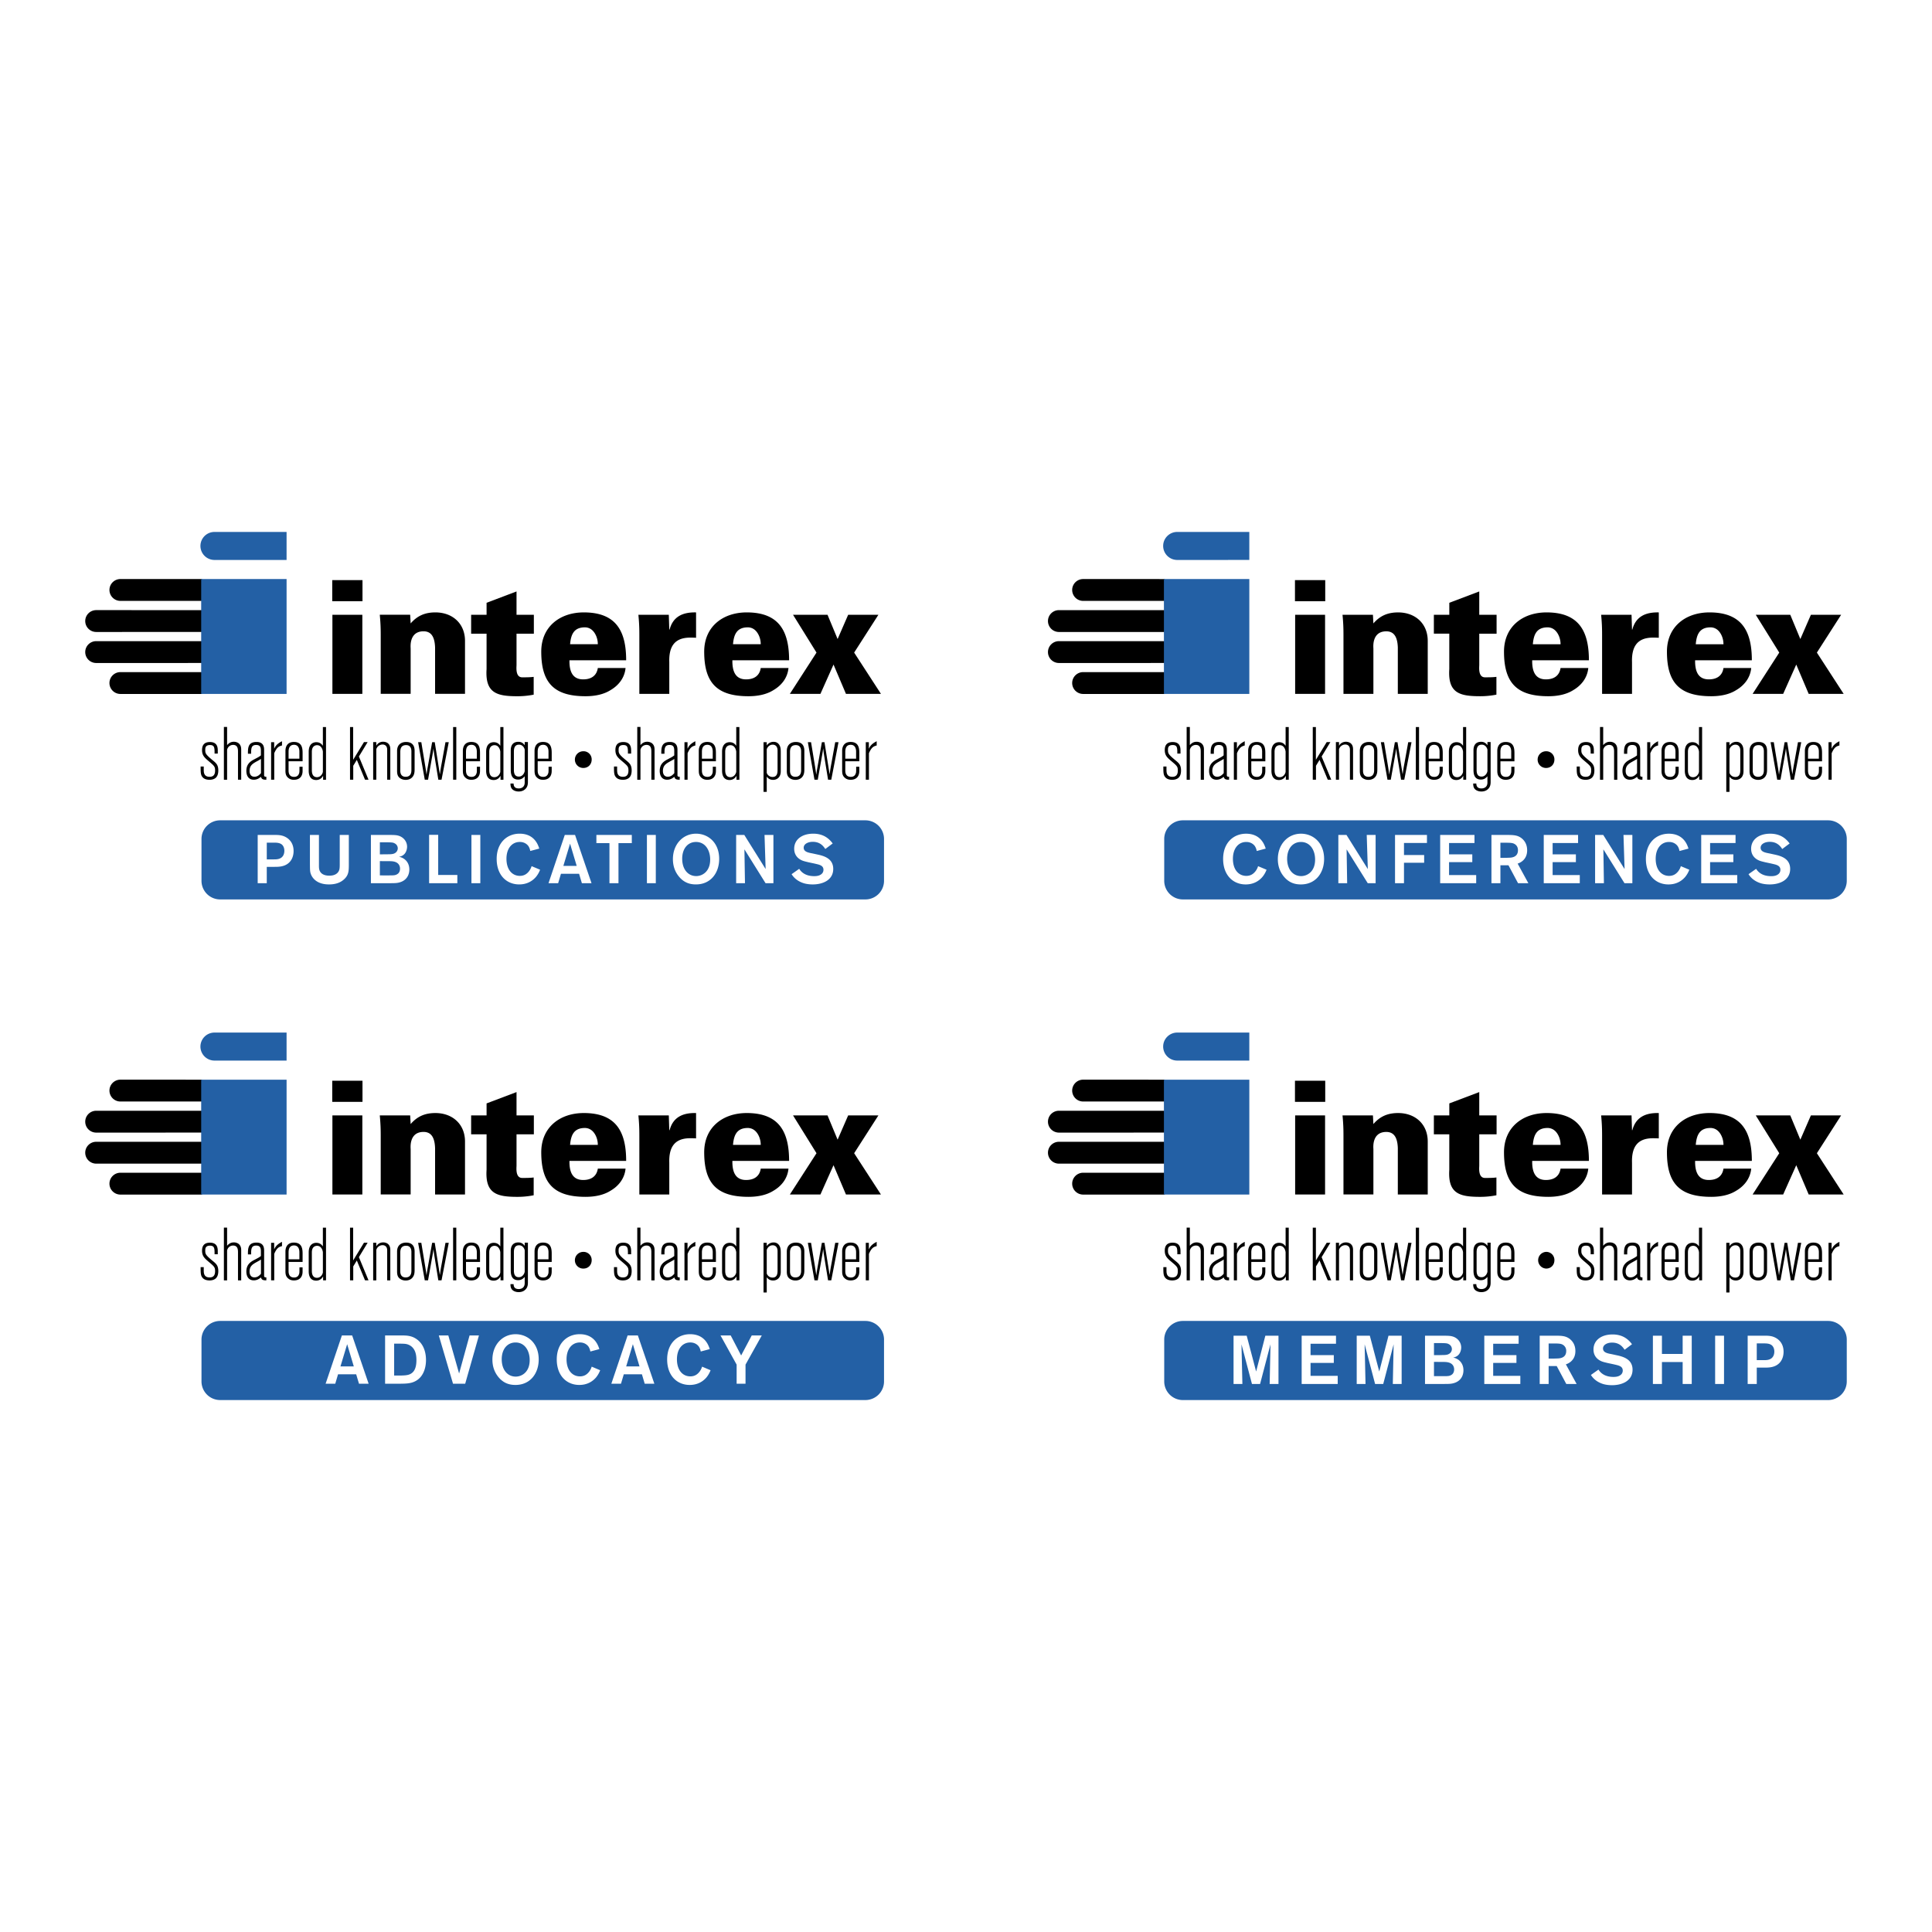
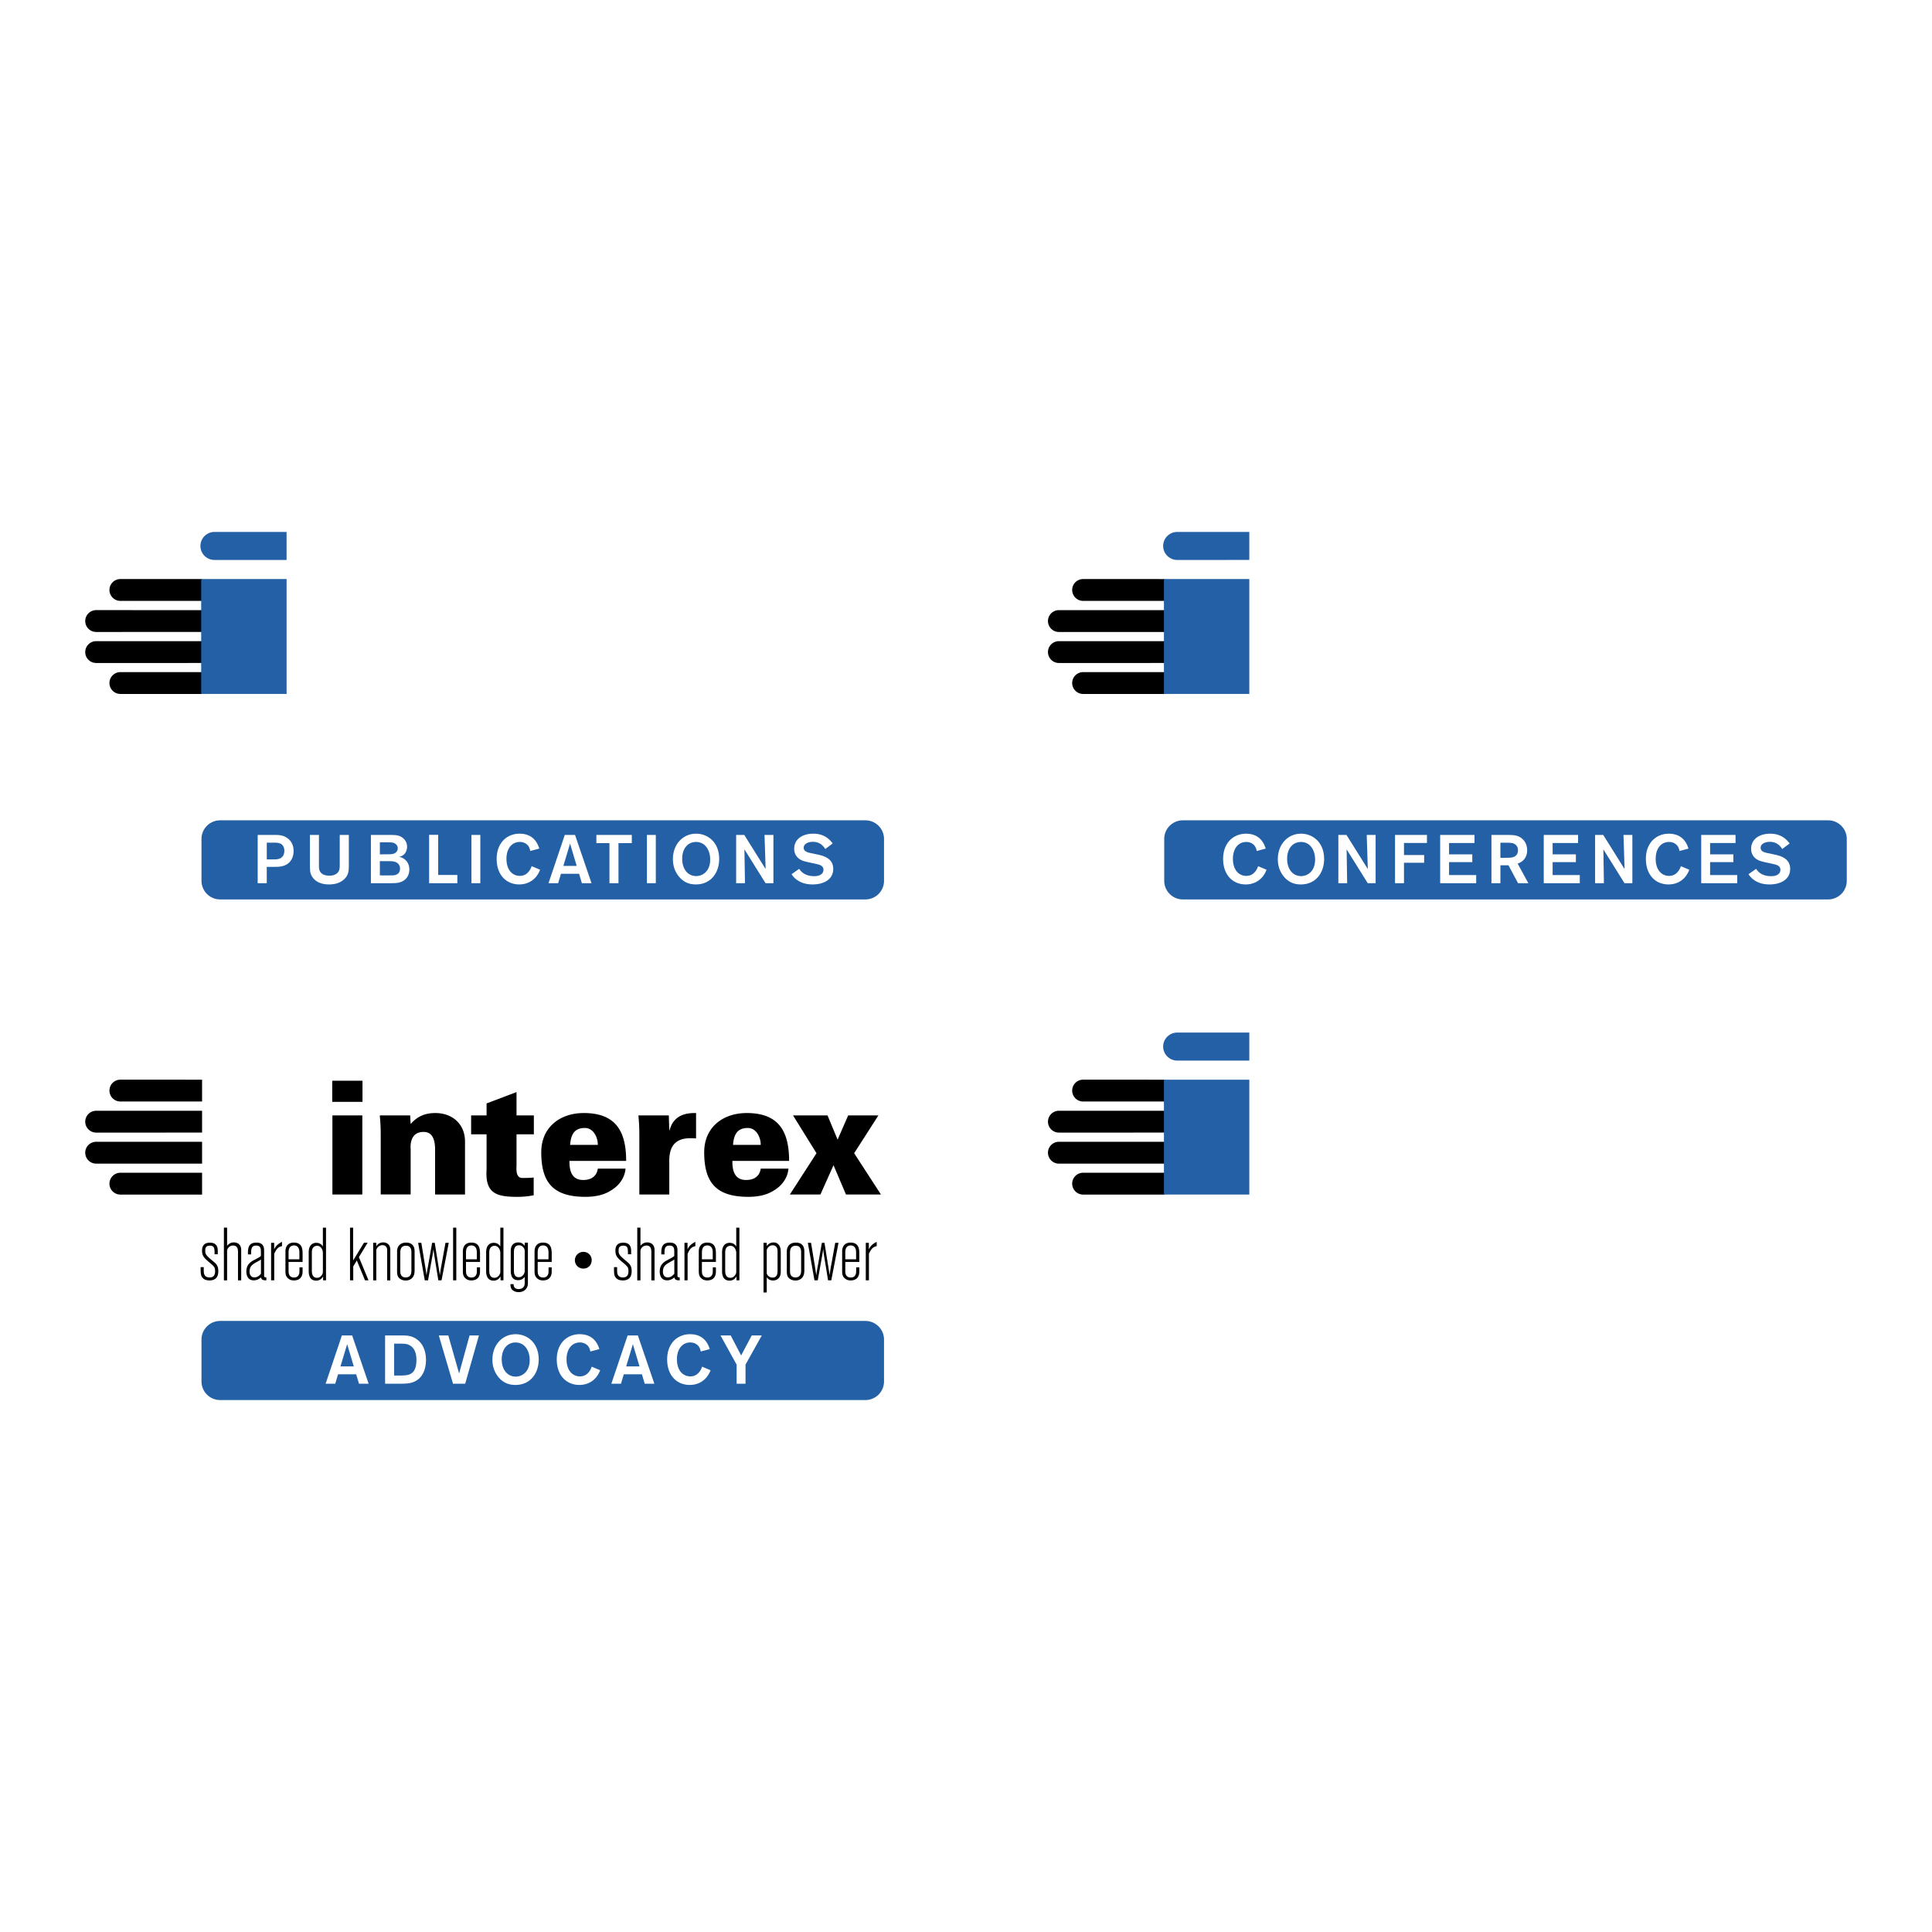
<svg xmlns="http://www.w3.org/2000/svg" width="2500" height="2500" viewBox="0 0 192.756 192.756">
  <g fill-rule="evenodd" clip-rule="evenodd">
-     <path fill="#fff" d="M0 0h192.756v192.756H0V0z" />
+     <path fill="#fff" d="M0 0v192.756H0V0z" />
    <path d="M12.014 119.184c-.602 0-1.094-.488-1.094-1.09s.492-1.09 1.094-1.09h8.147l.001 2.18h-8.148zM9.598 116.096a1.093 1.093 0 0 1-1.094-1.092c0-.602.492-1.088 1.094-1.088h10.563l.001 2.178-10.564.002zM9.598 113c-.603 0-1.094-.488-1.094-1.09s.492-1.09 1.094-1.09l10.563.002.001 2.176L9.598 113zM12.014 109.898c-.602 0-1.094-.488-1.094-1.09s.492-1.09 1.094-1.09l8.147.002.001 2.178h-8.148z" />
-     <path fill="#2360a5" d="M28.593 119.18v-11.459h-8.52v11.459h8.52zM21.4 105.814a1.401 1.401 0 0 1-1.403-1.398 1.4 1.4 0 0 1 1.403-1.396h7.192v2.795H21.4v-.001z" />
    <path d="M33.164 119.174v-7.891h2.987v7.891h-2.987zm-.016-9.242v-2.105h3.018v2.105h-3.018zM40.971 112.148c.676-.787 1.462-1.1 2.468-1.1 1.697 0 2.955 1.1 2.955 2.844v5.281h-2.986v-4.637c-.032-.77-.221-1.604-1.148-1.604-1.477 0-1.289 1.619-1.289 1.713v4.527h-2.986v-5.863c0-.707-.016-1.178-.094-2.027h3.033l.047.866zM48.546 111.283v-1.195l2.988-1.131v2.326h1.729v1.887h-1.729v3.129c0 .203-.126 1.225.565 1.225.393 0 .801 0 1.147-.047v1.775a8.288 8.288 0 0 1-1.604.158c-2.027 0-3.253-.283-3.097-2.703v-3.537h-1.54v-1.887h1.541zM56.815 115.826c-.016 1.021.251 1.902 1.368 1.902.833 0 1.351-.393 1.462-1.133h2.766c-.095 1.023-.739 1.762-1.493 2.201-.692.439-1.572.613-2.5.613-3.16 0-4.417-1.352-4.417-4.447 0-2.5 1.87-3.914 4.244-3.914 3.207 0 4.227 1.838 4.227 4.777h-5.657v.001zm2.83-1.603c0-.424-.126-.848-.362-1.178-.236-.332-.582-.535-1.037-.504-1.038.047-1.289.785-1.368 1.682h2.767zM66.775 112.762h.03c.346-1.305 1.32-1.746 2.642-1.713v2.529c-.221-.016-.425-.016-.63-.016-1.555.016-2.09.943-2.042 2.453v3.158h-2.987v-5.863c0-.707-.016-1.178-.095-2.027h3.034l.048 1.479zM73.07 115.826c-.015 1.021.252 1.902 1.367 1.902.833 0 1.352-.393 1.462-1.133h2.767c-.094 1.023-.738 1.762-1.493 2.201-.691.439-1.571.613-2.499.613-3.159 0-4.416-1.352-4.416-4.447 0-2.5 1.87-3.914 4.243-3.914 3.206 0 4.228 1.838 4.228 4.777H73.07v.001zm2.829-1.603c0-.424-.126-.848-.362-1.178-.235-.332-.582-.535-1.037-.504-1.037.047-1.289.785-1.368 1.682h2.767zM81.855 119.174h-3.049l2.656-4.117-2.342-3.774h3.442l1.006 2.422 1.054-2.422h3.017l-2.42 3.774 2.672 4.117h-3.49l-1.241-2.922-1.305 2.922zM20.329 126.75c0 .23 0 .699.581.699.291 0 .55-.117.55-.625 0-.395-.089-.469-.625-.922-.424-.357-.677-.58-.677-1.117 0-.32.082-.803.788-.803.782 0 .782.604.782.893v.26h-.32c0-.572 0-.855-.462-.855-.468 0-.468.32-.468.484 0 .334.015.439.737 1.033.357.291.565.469.565 1.021 0 .281-.06.564-.268.742-.119.098-.306.188-.603.188-.468 0-.64-.193-.692-.254-.201-.215-.201-.498-.201-1.07h.312v.326h.001zM22.658 122.479v1.809c.112-.119.298-.334.678-.334.179 0 .35.059.469.148.26.207.26.506.26.67v2.969h-.32v-2.775c0-.246 0-.699-.491-.699a.616.616 0 0 0-.424.17.64.64 0 0 0-.172.328v2.977h-.32v-5.262h.32v-.001zM26.038 127.086c-.149.162-.329.357-.656.357-.35 0-.483-.275-.483-.574 0-.551.312-.729.691-.945.298-.164.327-.178.447-.26v1.422h.001zm-.983-1.936c0-.498 0-.879.498-.879.439 0 .477.275.477.611v.432c-.193.148-.246.17-.625.371-.387.201-.826.463-.826 1.176 0 .463.208.879.737.879.35 0 .558-.164.723-.291.066.246.208.291.535.291v-.297c-.111 0-.223-.008-.223-.135v-2.516c0-.23 0-.818-.759-.818-.856 0-.856.604-.856 1.176h.319zM27.354 124.652c.104-.223.246-.484.781-.752v.424c-.298.082-.514.164-.774.773v2.643h-.312v-3.744h.306v.656h-.001zM29.87 125.641h-1.079v-.662c0-.178 0-.721.542-.721.537 0 .537.572.537.691v.692zm-1.392 1.191c0 .312.052.529.26.707.193.178.41.209.587.209.551 0 .864-.32.864-.887v-.416h-.312c0 .535 0 .574-.052.699-.111.312-.402.312-.484.312-.305 0-.55-.148-.55-.633v-.922h1.399v-.752c0-.461 0-1.176-.871-1.176-.535 0-.84.326-.84.9v1.959h-.001zM32.213 126.943c0 .098-.156.543-.587.543-.513 0-.513-.543-.513-.721v-1.816c0-.625.416-.654.521-.654.483 0 .58.564.58.662v1.986h-.001zm0-4.457v1.867c-.111-.148-.268-.357-.662-.357-.223 0-.751.098-.751.953v1.875c0 .18 0 .945.744.945.417 0 .61-.275.692-.424v.395h.291v-5.254h-.314zM35.234 122.486v3.268l1.079-1.766h.365l-.87 1.438.96 2.314h-.35l-.818-1.98-.357.59v1.39h-.321v-5.254h.312zM37.542 124.354a.734.734 0 0 1 .26-.281.8.8 0 0 1 .431-.119.82.82 0 0 1 .388.096c.32.186.32.537.32.686v3.006h-.312v-2.998c0-.396-.253-.514-.461-.514a.672.672 0 0 0-.491.223.735.735 0 0 0-.134.246v3.043h-.312v-3.752h.312v.364h-.001zM41.045 126.803c0 .49-.268.646-.573.646-.535 0-.535-.49-.535-.617v-1.809c0-.246 0-.736.581-.736.528 0 .528.506.528.648v1.868h-.001zm-1.429.037c0 .32.045.609.365.789.215.127.431.127.498.127.083 0 .484 0 .722-.352.142-.207.165-.43.165-.729v-1.777c0-.232 0-.924-.856-.924-.334 0-.893.148-.893.9v1.966h-.001zM42.035 123.996l.305 1.861c.044.26.149.885.216 1.385.044-.336.052-.395.141-.879l.417-2.367h.26l.513 3.209c.031-.201.053-.402.09-.604.015-.119.134-.729.156-.871l.313-1.734h.327l-.721 3.744h-.32l-.386-2.389a11.854 11.854 0 0 1-.097-.736 12.45 12.45 0 0 1-.097.617l-.446 2.508h-.327l-.663-3.744h.319zM45.525 122.486v5.254h-.319v-5.254h.319zM47.572 125.641h-1.079v-.662c0-.178 0-.721.543-.721.536 0 .536.572.536.691v.692zm-1.392 1.191c0 .312.053.529.261.707.193.178.41.209.588.209.55 0 .863-.32.863-.887v-.416h-.313c0 .535 0 .574-.052.699-.111.312-.401.312-.484.312-.305 0-.55-.148-.55-.633v-.922h1.399v-.752c0-.461 0-1.176-.871-1.176-.536 0-.841.326-.841.9v1.959zM49.917 126.943c0 .098-.156.543-.589.543-.514 0-.514-.543-.514-.721v-1.816c0-.625.417-.654.522-.654.483 0 .581.564.581.662v1.986zm0-4.457v1.867c-.112-.148-.268-.357-.663-.357-.223 0-.752.098-.752.953v1.875c0 .18 0 .945.745.945.417 0 .61-.275.691-.424v.395h.291v-5.254h-.312zM52.35 126.861c0 .113-.156.566-.588.566-.491 0-.491-.477-.491-.715v-1.734c0-.236 0-.736.514-.736.41 0 .565.416.565.521v2.098zm-1.392-.164c0 .322 0 1.027.736 1.027.35 0 .521-.178.655-.326v.625c0 .58-.521.588-.596.588-.498 0-.506-.35-.513-.492h-.312c.007.23.023.469.268.641.045.029.224.156.551.156.231 0 .461-.061.632-.217.291-.244.291-.572.291-.787v-3.93h-.32v.318c-.097-.125-.26-.342-.625-.342-.633 0-.767.463-.767.85v1.889zM54.724 125.641h-1.079v-.662c0-.178 0-.721.542-.721.537 0 .537.572.537.691v.692zm-1.392 1.191c0 .312.052.529.26.707.194.178.41.209.587.209.551 0 .864-.32.864-.887v-.416h-.312c0 .535 0 .574-.052.699-.111.312-.402.312-.484.312-.305 0-.55-.148-.55-.633v-.922h1.399v-.752c0-.461 0-1.176-.871-1.176-.536 0-.841.326-.841.9v1.959zM58.206 126.566a.83.83 0 0 1-.849-.832c0-.463.373-.834.842-.834a.81.81 0 0 1 .833.826c0 .483-.343.84-.826.84zM61.57 126.75c0 .23 0 .699.58.699.291 0 .551-.117.551-.625 0-.395-.09-.469-.625-.922-.425-.357-.677-.58-.677-1.117 0-.32.081-.803.789-.803.781 0 .781.604.781.893v.26h-.32c0-.572 0-.855-.461-.855-.469 0-.469.32-.469.484 0 .334.015.439.737 1.033.357.291.565.469.565 1.021 0 .281-.06.564-.268.742-.12.098-.305.188-.604.188-.469 0-.64-.193-.691-.254-.201-.215-.201-.498-.201-1.07h.312v.326h.001zM63.899 122.479v1.809c.112-.119.298-.334.678-.334.178 0 .35.059.468.148.26.207.26.506.26.67v2.969h-.319v-2.775c0-.246 0-.699-.492-.699a.62.62 0 0 0-.424.17.637.637 0 0 0-.171.328v2.977h-.319v-5.262h.319v-.001zM67.277 127.086c-.149.162-.327.357-.654.357-.351 0-.484-.275-.484-.574 0-.551.312-.729.692-.945.297-.164.327-.178.446-.26v1.422zm-.982-1.936c0-.498 0-.879.5-.879.438 0 .476.275.476.611v.432c-.194.148-.246.17-.625.371-.386.201-.826.463-.826 1.176 0 .463.208.879.737.879.35 0 .558-.164.722-.291.068.246.208.291.537.291v-.297c-.113 0-.224-.008-.224-.135v-2.516c0-.23 0-.818-.758-.818-.856 0-.856.604-.856 1.176h.317zM68.595 124.652c.104-.223.245-.484.781-.752v.424c-.298.082-.514.164-.774.773v2.643h-.312v-3.744h.305v.656zM71.11 125.641h-1.079v-.662c0-.178 0-.721.544-.721.535 0 .535.572.535.691v.692zm-1.392 1.191c0 .312.052.529.26.707.194.178.41.209.588.209.55 0 .862-.32.862-.887v-.416h-.312c0 .535 0 .574-.052.699-.111.312-.401.312-.483.312-.305 0-.551-.148-.551-.633v-.922h1.398v-.752c0-.461 0-1.176-.869-1.176-.537 0-.842.326-.842.9v1.959h.001zM73.455 126.943c0 .098-.156.543-.588.543-.514 0-.514-.543-.514-.721v-1.816c0-.625.417-.654.521-.654.484 0 .581.564.581.662v1.986zm0-4.457v1.867c-.112-.148-.269-.357-.662-.357-.225 0-.752.098-.752.953v1.875c0 .18 0 .945.745.945.417 0 .609-.275.692-.424v.395h.291v-5.254h-.314zM77.577 126.734c0 .254 0 .73-.498.73-.417 0-.581-.357-.581-.424v-2.307c0-.098.18-.492.596-.492.163 0 .483.082.483.588v1.905zm-1.079-2.738h-.32v4.957h.32v-1.518c.097.119.261.32.641.32.334 0 .758-.209.758-.865v-1.814c0-.246 0-.439-.059-.625-.074-.23-.268-.492-.647-.492a.814.814 0 0 0-.693.365v-.328zM79.929 126.803c0 .49-.268.646-.573.646-.536 0-.536-.49-.536-.617v-1.809c0-.246 0-.736.58-.736.529 0 .529.506.529.648v1.868zm-1.429.037c0 .32.045.609.365.789a.971.971 0 0 0 .499.127c.082 0 .483 0 .722-.352.141-.207.164-.43.164-.729v-1.777c0-.232 0-.924-.856-.924-.334 0-.893.148-.893.9v1.966H78.5zM80.918 123.996l.306 1.861c.045.26.148.885.215 1.385.045-.336.052-.395.142-.879l.417-2.367h.26l.514 3.209c.029-.201.052-.402.088-.604.017-.119.135-.729.157-.871l.313-1.734h.328l-.722 3.744h-.32l-.388-2.389a12.676 12.676 0 0 1-.097-.736c-.052.363-.06.408-.097.617l-.446 2.508h-.328l-.661-3.744h.319zM85.414 125.641h-1.08v-.662c0-.178 0-.721.542-.721.537 0 .537.572.537.691v.692h.001zm-1.392 1.191c0 .312.052.529.26.707.194.178.41.209.587.209.551 0 .864-.32.864-.887v-.416h-.313c0 .535 0 .574-.052.699-.111.312-.402.312-.483.312-.306 0-.551-.148-.551-.633v-.922h1.399v-.752c0-.461 0-1.176-.871-1.176-.536 0-.841.326-.841.9v1.959h.001zM86.686 124.652c.104-.223.246-.484.782-.752v.424c-.297.082-.514.164-.774.773v2.643h-.314v-3.744h.305v.656h.001z" />
    <path d="M88.2 137.824a1.86 1.86 0 0 1-1.86 1.859H21.964a1.86 1.86 0 0 1-1.861-1.859v-4.172c0-1.027.833-1.861 1.861-1.861h64.375c1.027 0 1.86.834 1.86 1.861v4.172h.001z" fill="#2360a5" />
    <path d="M33.968 136.326l.668-2.217.662 2.217h-1.33zm1.849 1.727h.961l-1.644-4.816h-1.023l-1.624 4.816h.962l.279-.941h1.808l.281.941zM39.8 134.055c.607.008.751.014 1.01.131.669.32.737 1.057.737 1.506 0 1.004-.368 1.305-.716 1.441-.204.074-.443.107-1.125.107h-.382v-3.186h.476v.001zm-1.378 3.998h1.542c.566-.008 1.071-.014 1.548-.293.709-.41.989-1.248.989-2.074 0-.539-.123-1.508-.928-2.074-.505-.361-1.01-.367-1.426-.375h-1.726v4.816h.001zM47.784 133.236l-1.371 4.817h-1.215l-1.419-4.817h.949l1.077 3.799 1.044-3.799h.935zM52.847 135.748c-.021 1.158-.792 1.596-1.392 1.596-.798 0-1.398-.648-1.398-1.732 0-1.004.553-1.672 1.378-1.672.948-.001 1.432.865 1.412 1.808zm.9-.103c.007-1.645-1.112-2.531-2.306-2.531-1.316 0-2.313 1.064-2.313 2.537 0 .607.165 1.236.642 1.789.491.566 1.051.736 1.658.736 1.481 0 2.313-1.155 2.319-2.531zM59.88 136.709a2.564 2.564 0 0 1-.416.723c-.341.396-.88.744-1.665.744-1.275 0-2.251-.936-2.251-2.545 0-1.637 1.058-2.518 2.286-2.518 1.5 0 1.855 1.154 1.964 1.488l-.9.238a1.247 1.247 0 0 0-.177-.479c-.103-.148-.369-.422-.866-.422-.785 0-1.331.648-1.331 1.678 0 1.098.58 1.705 1.337 1.705.45 0 .723-.217.921-.471a1.58 1.58 0 0 0 .252-.498l.846.357zM62.474 136.326l.668-2.217.662 2.217h-1.33zm1.849 1.727h.962l-1.645-4.816h-1.022l-1.624 4.816h.962l.28-.941h1.808l.279.941zM70.894 136.709a2.539 2.539 0 0 1-.416.723c-.341.396-.88.744-1.665.744-1.275 0-2.251-.936-2.251-2.545 0-1.637 1.058-2.518 2.285-2.518 1.501 0 1.855 1.154 1.965 1.488l-.901.238a1.23 1.23 0 0 0-.177-.479c-.102-.148-.368-.422-.866-.422-.785 0-1.33.648-1.33 1.678 0 1.098.579 1.705 1.337 1.705.45 0 .723-.217.921-.471a1.58 1.58 0 0 0 .252-.498l.846.357zM74.381 136.148v1.905h-.887v-1.905l-1.61-2.912h1.017l1.043 1.998 1.058-1.998h1.003l-1.624 2.912z" fill="#fff" />
    <path d="M108.066 69.236c-.602 0-1.094-.488-1.094-1.09s.492-1.089 1.094-1.089h8.146l.002 2.179h-8.148zM105.65 66.147c-.602 0-1.094-.488-1.094-1.09s.492-1.089 1.094-1.089h10.562l.002 2.178-10.564.001zM105.65 63.053a1.094 1.094 0 0 1-1.094-1.09c0-.602.492-1.09 1.094-1.09l10.562.001.002 2.178-10.564.001zM108.066 59.951a1.094 1.094 0 0 1-1.094-1.091c0-.602.492-1.088 1.094-1.088l8.146.001.002 2.178h-8.148z" />
    <path fill="#2360a5" d="M124.645 69.232v-11.46h-8.52v11.46h8.52zM117.453 55.867a1.403 1.403 0 0 1-1.404-1.399c0-.771.631-1.397 1.404-1.397h7.191v2.794l-7.191.002z" />
-     <path d="M129.217 69.227v-7.89h2.986v7.89h-2.986zm-.018-9.243v-2.106h3.02v2.106h-3.02zM137.023 62.2c.676-.786 1.461-1.1 2.469-1.1 1.697 0 2.953 1.1 2.953 2.845v5.281h-2.984V64.59c-.031-.769-.221-1.603-1.148-1.603-1.477 0-1.289 1.619-1.289 1.713v4.527h-2.986v-5.863c0-.708-.016-1.18-.094-2.027h3.033l.046.863zM144.598 61.336V60.14l2.988-1.131v2.327h1.729v1.886h-1.729v3.128c0 .204-.125 1.226.566 1.226.393 0 .801 0 1.146-.047v1.776a8.348 8.348 0 0 1-1.604.157c-2.027 0-3.254-.283-3.098-2.704v-3.537h-1.539v-1.886h1.541v.001zM152.867 65.878c-.016 1.022.252 1.903 1.369 1.903.832 0 1.35-.394 1.461-1.132h2.766c-.096 1.022-.738 1.761-1.492 2.201-.691.44-1.572.613-2.5.613-3.16 0-4.416-1.352-4.416-4.448 0-2.5 1.869-3.915 4.244-3.915 3.205 0 4.227 1.84 4.227 4.778h-5.659zm2.83-1.602c0-.425-.125-.849-.361-1.179-.236-.332-.582-.535-1.037-.504-1.039.047-1.289.786-1.367 1.683h2.765zM162.826 62.814h.031c.346-1.306 1.32-1.746 2.641-1.714v2.531c-.219-.016-.424-.016-.629-.016-1.555.016-2.09.942-2.043 2.452v3.159h-2.986v-5.863c0-.708-.016-1.18-.094-2.027h3.033l.047 1.478zM169.121 65.878c-.014 1.022.252 1.903 1.369 1.903.832 0 1.352-.394 1.461-1.132h2.768c-.096 1.022-.74 1.761-1.494 2.201-.691.44-1.57.613-2.498.613-3.16 0-4.416-1.352-4.416-4.448 0-2.5 1.869-3.915 4.242-3.915 3.207 0 4.229 1.84 4.229 4.778h-5.661zm2.83-1.602c0-.425-.125-.849-.361-1.179-.236-.332-.582-.535-1.037-.504-1.037.047-1.289.786-1.367 1.683h2.765zM177.908 69.227h-3.049l2.657-4.118-2.344-3.773h3.443l1.006 2.421 1.053-2.421h3.017l-2.42 3.773 2.672 4.118h-3.49l-1.24-2.923-1.305 2.923zM116.381 76.803c0 .23 0 .699.58.699.291 0 .551-.119.551-.625 0-.394-.088-.469-.625-.923-.424-.357-.678-.58-.678-1.115 0-.321.082-.805.789-.805.781 0 .781.604.781.893v.26h-.318c0-.573 0-.855-.463-.855-.469 0-.469.32-.469.483 0 .336.016.44.738 1.035.357.291.564.469.564 1.02 0 .282-.059.565-.268.744-.119.097-.305.187-.604.187-.469 0-.639-.194-.691-.253-.201-.215-.201-.499-.201-1.072h.312v.327h.002zM118.711 72.531v1.809c.111-.119.297-.334.678-.334.178 0 .35.06.469.148.26.208.26.506.26.67v2.97h-.32v-2.776c0-.246 0-.699-.492-.699a.617.617 0 0 0-.424.17.636.636 0 0 0-.17.327v2.978h-.32v-5.262h.319v-.001zM122.09 77.137c-.15.164-.328.357-.656.357-.35 0-.482-.275-.482-.573 0-.551.312-.729.691-.944.297-.164.328-.18.447-.261v1.421zm-.983-1.934c0-.5 0-.878.498-.878.439 0 .477.275.477.61v.432c-.193.148-.246.17-.625.372-.387.201-.826.461-.826 1.176 0 .461.207.878.736.878.35 0 .559-.163.723-.291.066.246.207.291.535.291v-.298c-.111 0-.223-.007-.223-.133v-2.516c0-.231 0-.819-.76-.819-.855 0-.855.603-.855 1.176h.32zM123.406 74.704c.104-.223.246-.483.781-.751v.424c-.297.082-.514.164-.773.774v2.642h-.312v-3.744h.305v.655h-.001zM125.922 75.693h-1.08v-.663c0-.178 0-.722.543-.722.537 0 .537.574.537.692v.693zm-1.393 1.191c0 .313.053.53.262.708a.818.818 0 0 0 .588.208c.551 0 .863-.32.863-.885v-.417h-.312c0 .536 0 .573-.053.699-.111.312-.402.312-.484.312-.305 0-.551-.148-.551-.632v-.923h1.4v-.75c0-.462 0-1.176-.871-1.176-.535 0-.842.327-.842.9v1.956zM128.266 76.996c0 .097-.156.544-.588.544-.514 0-.514-.544-.514-.722v-1.816c0-.625.416-.655.521-.655.484 0 .58.566.58.663v1.986h.001zm0-4.458v1.868c-.111-.149-.268-.357-.662-.357-.223 0-.752.097-.752.953v1.875c0 .179 0 .945.744.945.418 0 .611-.275.693-.424v.395h.289v-5.254h-.312v-.001zM131.287 72.538v3.267l1.078-1.764h.365l-.871 1.437.961 2.314h-.349l-.819-1.979-.357.588v1.391h-.32v-5.254h.312zM133.594 74.406c.053-.088.111-.186.26-.282a.844.844 0 0 1 .821-.024c.32.187.32.537.32.686v3.006h-.312v-2.999c0-.395-.254-.514-.463-.514a.677.677 0 0 0-.49.223.758.758 0 0 0-.135.246v3.044h-.312v-3.751h.312v.365h-.001zM137.098 76.855c0 .49-.268.647-.572.647-.537 0-.537-.491-.537-.618v-1.808c0-.245 0-.736.58-.736.529 0 .529.506.529.648v1.867zm-1.43.036c0 .321.045.611.365.79.217.126.432.126.498.126.082 0 .484 0 .723-.35.141-.208.164-.431.164-.729V74.95c0-.231 0-.923-.855-.923-.336 0-.895.149-.895.9v1.964zM138.088 74.048l.305 1.86c.045.261.148.887.215 1.385.045-.334.053-.394.143-.878l.416-2.367h.26l.514 3.209c.031-.201.053-.402.09-.604.016-.119.135-.729.156-.871l.312-1.734h.328l-.723 3.744h-.318l-.389-2.389a11.758 11.758 0 0 1-.096-.738c-.053.365-.061.41-.098.618l-.445 2.508h-.328l-.662-3.744h.32v.001zM141.578 72.538v5.254h-.32v-5.254h.32zM143.625 75.693h-1.08v-.663c0-.178 0-.722.543-.722.537 0 .537.574.537.692v.693zm-1.393 1.191c0 .313.053.53.26.708.195.178.41.208.588.208.551 0 .863-.32.863-.885v-.417h-.312c0 .536 0 .573-.051.699-.111.312-.402.312-.484.312-.305 0-.551-.148-.551-.632v-.923h1.398v-.75c0-.462 0-1.176-.869-1.176-.537 0-.842.327-.842.9v1.956zM145.969 76.996c0 .097-.156.544-.588.544-.514 0-.514-.544-.514-.722v-1.816c0-.625.416-.655.521-.655.482 0 .58.566.58.663v1.986h.001zm0-4.458v1.868c-.111-.149-.268-.357-.662-.357-.225 0-.752.097-.752.953v1.875c0 .179 0 .945.744.945.416 0 .609-.275.691-.424v.395h.291v-5.254h-.312v-.001zM148.402 76.915c0 .111-.156.565-.588.565-.492 0-.492-.476-.492-.714v-1.735c0-.237 0-.736.514-.736.41 0 .566.417.566.521v2.099zm-1.392-.165c0 .32 0 1.027.738 1.027.35 0 .52-.179.654-.328v.625c0 .582-.521.589-.596.589-.498 0-.506-.35-.514-.492h-.312c.008.231.021.468.268.641.045.029.223.156.551.156.23 0 .461-.061.633-.217.289-.245.289-.573.289-.789v-3.93h-.318v.32c-.098-.126-.262-.342-.625-.342-.633 0-.768.462-.768.848v1.892zM150.775 75.693h-1.078v-.663c0-.178 0-.722.543-.722.535 0 .535.574.535.692v.693zm-1.39 1.191c0 .313.051.53.26.708.193.178.41.208.588.208.551 0 .863-.32.863-.885v-.417h-.312c0 .536 0 .573-.053.699-.111.312-.4.312-.482.312-.305 0-.551-.148-.551-.632v-.923h1.398v-.75c0-.462 0-1.176-.871-1.176-.535 0-.84.327-.84.9v1.956zM154.258 76.619a.83.83 0 0 1-.848-.833c0-.461.373-.833.842-.833a.81.81 0 0 1 .832.826c0 .482-.342.84-.826.84zM157.621 76.803c0 .23 0 .699.582.699.289 0 .551-.119.551-.625 0-.394-.09-.469-.625-.923-.426-.357-.678-.58-.678-1.115 0-.321.082-.805.789-.805.781 0 .781.604.781.893v.26h-.32c0-.573 0-.855-.461-.855-.469 0-.469.32-.469.483 0 .336.016.44.736 1.035.357.291.564.469.564 1.02 0 .282-.059.565-.268.744-.119.097-.305.187-.602.187-.469 0-.641-.194-.693-.253-.199-.215-.199-.499-.199-1.072h.311v.327h.001zM159.951 72.531v1.809c.111-.119.299-.334.678-.334.178 0 .35.06.469.148.26.208.26.506.26.67v2.97h-.32v-2.776c0-.246 0-.699-.49-.699a.617.617 0 0 0-.424.17.64.64 0 0 0-.172.327v2.978h-.32v-5.262h.319v-.001zM163.33 77.137c-.148.164-.328.357-.654.357-.35 0-.484-.275-.484-.573 0-.551.312-.729.693-.944.297-.164.326-.18.445-.261v1.421zm-.982-1.934c0-.5 0-.878.498-.878.439 0 .477.275.477.61v.432c-.193.148-.246.17-.625.372-.387.201-.826.461-.826 1.176 0 .461.209.878.736.878.352 0 .559-.163.723-.291.068.246.209.291.535.291v-.298c-.111 0-.223-.007-.223-.133v-2.516c0-.231 0-.819-.758-.819-.857 0-.857.603-.857 1.176h.32zM164.646 74.704c.105-.223.246-.483.781-.751v.424c-.297.082-.512.164-.773.774v2.642h-.312v-3.744h.305v.655h-.001zM167.162 75.693h-1.078v-.663c0-.178 0-.722.543-.722.535 0 .535.574.535.692v.693zm-1.391 1.191c0 .313.051.53.26.708.193.178.41.208.588.208.551 0 .863-.32.863-.885v-.417h-.312c0 .536 0 .573-.053.699-.111.312-.4.312-.482.312-.305 0-.551-.148-.551-.632v-.923h1.398v-.75c0-.462 0-1.176-.871-1.176-.535 0-.84.327-.84.9v1.956zM169.508 76.996c0 .097-.156.544-.588.544-.514 0-.514-.544-.514-.722v-1.816c0-.625.416-.655.52-.655.484 0 .582.566.582.663v1.986zm0-4.458v1.868c-.113-.149-.27-.357-.664-.357-.223 0-.75.097-.75.953v1.875c0 .179 0 .945.744.945.416 0 .609-.275.691-.424v.395h.291v-5.254h-.312v-.001zM173.629 76.788c0 .253 0 .73-.498.73-.416 0-.58-.357-.58-.425v-2.306c0-.097.178-.492.596-.492.164 0 .482.082.482.588v1.905zm-1.078-2.74h-.32v4.957h.32v-1.518c.096.119.26.32.641.32.334 0 .758-.208.758-.864v-1.816c0-.245 0-.438-.059-.625-.074-.229-.268-.491-.648-.491a.808.808 0 0 0-.691.365v-.328h-.001zM175.982 76.855c0 .49-.268.647-.574.647-.535 0-.535-.491-.535-.618v-1.808c0-.245 0-.736.58-.736.529 0 .529.506.529.648v1.867zm-1.429.036c0 .321.045.611.365.79.215.126.432.126.498.126.082 0 .484 0 .721-.35.143-.208.164-.431.164-.729V74.95c0-.231 0-.923-.855-.923-.334 0-.893.149-.893.9v1.964zM176.971 74.048l.305 1.86c.045.261.15.887.217 1.385.045-.334.051-.394.141-.878l.418-2.367h.26l.514 3.209c.029-.201.053-.402.09-.604.014-.119.133-.729.156-.871l.312-1.734h.326l-.721 3.744h-.32l-.387-2.389a11.53 11.53 0 0 1-.098-.738c-.051.365-.059.41-.096.618l-.447 2.508h-.328l-.662-3.744h.32v.001zM181.467 75.693h-1.08v-.663c0-.178 0-.722.543-.722.537 0 .537.574.537.692v.693zm-1.393 1.191c0 .313.053.53.26.708.195.178.41.208.588.208.551 0 .863-.32.863-.885v-.417h-.312c0 .536 0 .573-.051.699-.111.312-.402.312-.484.312-.305 0-.551-.148-.551-.632v-.923h1.398v-.75c0-.462 0-1.176-.869-1.176-.537 0-.842.327-.842.9v1.956zM182.738 74.704c.104-.223.246-.483.781-.751v.424c-.297.082-.514.164-.773.774v2.642h-.312v-3.744h.305v.655h-.001z" />
    <path d="M184.252 87.876a1.86 1.86 0 0 1-1.861 1.86h-64.375a1.861 1.861 0 0 1-1.861-1.86v-4.172c0-1.027.834-1.86 1.861-1.86h64.375a1.86 1.86 0 0 1 1.861 1.86v4.172z" fill="#2360a5" />
    <path d="M126.365 86.773a2.545 2.545 0 0 1-.418.724c-.34.396-.879.743-1.664.743-1.275 0-2.252-.935-2.252-2.544 0-1.637 1.059-2.517 2.287-2.517 1.5 0 1.855 1.153 1.963 1.487l-.898.238a1.273 1.273 0 0 0-.178-.478c-.104-.15-.369-.423-.867-.423-.783 0-1.33.648-1.33 1.679 0 1.098.58 1.705 1.338 1.705.449 0 .723-.218.92-.471.158-.211.219-.389.252-.498l.847.355zM131.207 85.812c-.02 1.16-.791 1.596-1.391 1.596-.799 0-1.398-.648-1.398-1.732 0-1.003.553-1.672 1.377-1.672.949-.001 1.434.866 1.412 1.808zm.9-.103c.008-1.644-1.111-2.531-2.305-2.531-1.316 0-2.312 1.064-2.312 2.538 0 .607.162 1.235.641 1.787.492.566 1.051.737 1.658.737 1.481 0 2.313-1.153 2.318-2.531zM136.359 83.301h.887v4.817h-.785l-2.109-3.377.054 3.377h-.879v-4.817h.811l2.129 3.404-.108-3.404zM140.076 85.307h2.012v.771h-2.012v2.04h-.894v-4.817h3.185v.805h-2.291v1.201zM144.572 84.106v1.132h2.319v.778h-2.319v1.289h2.707v.813h-3.593v-4.817h3.423v.805h-2.537zM150.111 84.079c.531 0 .764.007.955.103.375.19.381.546.381.647 0 .703-.646.737-.846.744-.17.007-.285.014-.592.014h-.314v-1.508h.416zm-1.31 4.039h.895V86.33h.805l.955 1.788h1.029l-1.07-1.958c.273-.082.949-.402.949-1.324 0-.559-.232-.941-.533-1.187-.422-.341-.854-.341-1.494-.348h-1.535v4.817h-.001zM154.906 84.106v1.132h2.321v.778h-2.321v1.289h2.709v.813h-3.595v-4.817h3.425v.805h-2.539zM161.975 83.301h.886v4.817h-.785l-2.107-3.377.054 3.377h-.88v-4.817h.812l2.129 3.404-.109-3.404zM168.543 86.773a2.503 2.503 0 0 1-.416.724c-.34.396-.879.743-1.664.743-1.275 0-2.252-.935-2.252-2.544 0-1.637 1.059-2.517 2.285-2.517 1.502 0 1.857 1.153 1.965 1.487l-.9.238a1.226 1.226 0 0 0-.176-.478c-.104-.15-.369-.423-.867-.423-.785 0-1.33.648-1.33 1.679 0 1.098.58 1.705 1.338 1.705.449 0 .723-.218.92-.471a1.58 1.58 0 0 0 .252-.498l.845.355zM170.617 84.106v1.132h2.321v.778h-2.321v1.289h2.709v.813h-3.596v-4.817h3.426v.805h-2.539zM175.209 86.685c.115.177.477.73 1.494.73.17 0 .348-.014.518-.082.348-.143.41-.389.41-.552 0-.307-.213-.417-.361-.478-.109-.042-.123-.048-.561-.15l-.58-.123c-.307-.075-.457-.109-.607-.171-.217-.089-.811-.382-.811-1.18 0-.915.771-1.501 1.902-1.501 1.037 0 1.598.512 1.938.976l-.736.552c-.164-.239-.477-.716-1.248-.716-.484 0-.908.218-.908.586 0 .41.451.491.887.573l.498.109c.648.136 1.562.403 1.562 1.433 0 1.105-1.023 1.548-2.047 1.548-.266 0-.564-.027-.859-.109-.32-.095-.887-.328-1.248-.915l.757-.53z" fill="#fff" />
    <path d="M108.066 119.184c-.602 0-1.094-.488-1.094-1.09s.492-1.09 1.094-1.09h8.146l.002 2.18h-8.148zM105.65 116.096a1.093 1.093 0 0 1-1.094-1.09c0-.604.492-1.09 1.094-1.09h10.562l.002 2.178-10.564.002zM105.65 113c-.602 0-1.094-.488-1.094-1.09s.492-1.09 1.094-1.09l10.562.002.002 2.176-10.564.002zM108.066 109.898c-.602 0-1.094-.488-1.094-1.09s.492-1.09 1.094-1.09l8.146.002.002 2.178h-8.148z" />
    <path fill="#2360a5" d="M124.645 119.18v-11.459h-8.52v11.459h8.52zM117.453 105.814a1.402 1.402 0 0 1-1.404-1.398c0-.771.631-1.396 1.404-1.396h7.191v2.795h-7.191v-.001z" />
-     <path d="M129.217 119.174v-7.891h2.986v7.891h-2.986zm-.018-9.242v-2.105h3.02v2.105h-3.02zM137.023 112.148c.676-.787 1.461-1.1 2.469-1.1 1.697 0 2.953 1.1 2.953 2.844v5.281h-2.984v-4.637c-.031-.77-.221-1.602-1.148-1.602-1.477 0-1.289 1.617-1.289 1.711v4.527h-2.986v-5.863c0-.707-.016-1.178-.094-2.027h3.033l.046.866zM144.598 111.283v-1.195l2.988-1.131v2.326h1.729v1.887h-1.729v3.129c0 .203-.125 1.225.566 1.225.393 0 .801 0 1.146-.047v1.775a8.281 8.281 0 0 1-1.604.158c-2.027 0-3.254-.283-3.098-2.703v-3.537h-1.539v-1.887h1.541zM152.867 115.826c-.016 1.021.252 1.902 1.369 1.902.832 0 1.35-.393 1.461-1.133h2.766c-.096 1.023-.738 1.762-1.492 2.201-.691.439-1.572.613-2.5.613-3.16 0-4.416-1.352-4.416-4.447 0-2.5 1.869-3.914 4.244-3.914 3.205 0 4.227 1.838 4.227 4.777h-5.659v.001zm2.83-1.601c0-.426-.125-.85-.361-1.18-.236-.332-.582-.535-1.037-.504-1.039.047-1.289.787-1.367 1.684h2.765zM162.826 112.762h.031c.346-1.305 1.32-1.746 2.641-1.713v2.529c-.219-.014-.424-.014-.629-.014-1.555.014-2.09.941-2.043 2.451v3.158h-2.986v-5.863c0-.707-.016-1.178-.094-2.027h3.033l.047 1.479zM169.121 115.826c-.014 1.021.252 1.902 1.369 1.902.832 0 1.352-.393 1.461-1.133h2.768c-.096 1.023-.74 1.762-1.494 2.201-.691.439-1.57.613-2.498.613-3.16 0-4.416-1.352-4.416-4.447 0-2.5 1.869-3.914 4.242-3.914 3.207 0 4.229 1.838 4.229 4.777h-5.661v.001zm2.83-1.601c0-.426-.125-.85-.361-1.18-.236-.332-.582-.535-1.037-.504-1.037.047-1.289.787-1.367 1.684h2.765zM177.908 119.174h-3.049l2.657-4.117-2.344-3.774h3.443l1.006 2.422 1.053-2.422h3.017l-2.42 3.774 2.672 4.117h-3.49l-1.24-2.922-1.305 2.922zM116.381 126.75c0 .23 0 .699.58.699.291 0 .551-.117.551-.625 0-.393-.088-.469-.625-.922-.424-.357-.678-.58-.678-1.117 0-.32.082-.803.789-.803.781 0 .781.604.781.893v.26h-.318c0-.572 0-.855-.463-.855-.469 0-.469.32-.469.484 0 .334.016.439.738 1.033.357.291.564.471.564 1.021 0 .281-.059.564-.268.744-.119.096-.305.186-.604.186-.469 0-.639-.193-.691-.254-.201-.215-.201-.498-.201-1.07h.312v.326h.002zM118.711 122.479v1.809c.111-.119.297-.334.678-.334.178 0 .35.059.469.148.26.207.26.506.26.67v2.969h-.32v-2.775c0-.246 0-.699-.492-.699a.627.627 0 0 0-.424.17.635.635 0 0 0-.17.328v2.977h-.32v-5.262h.319v-.001zM122.09 127.086c-.15.164-.328.357-.656.357-.35 0-.482-.275-.482-.574 0-.551.312-.729.691-.945.297-.162.328-.178.447-.26v1.422zm-.983-1.936c0-.498 0-.877.498-.877.439 0 .477.273.477.609v.432c-.193.148-.246.172-.625.371-.387.203-.826.463-.826 1.178 0 .461.207.877.736.877.35 0 .559-.164.723-.291.066.246.207.291.535.291v-.297c-.111 0-.223-.008-.223-.135v-2.516c0-.23 0-.818-.76-.818-.855 0-.855.604-.855 1.176h.32zM123.406 124.652c.104-.223.246-.484.781-.752v.426c-.297.08-.514.162-.773.771v2.643h-.312v-3.744h.305v.656h-.001zM125.922 125.643h-1.08v-.664c0-.178 0-.721.543-.721.537 0 .537.572.537.691v.694zm-1.393 1.189c0 .312.053.529.262.707a.82.82 0 0 0 .588.209c.551 0 .863-.32.863-.885v-.418h-.312c0 .535 0 .574-.053.699-.111.312-.402.312-.484.312-.305 0-.551-.148-.551-.633v-.922h1.4v-.752c0-.461 0-1.176-.871-1.176-.535 0-.842.328-.842.9v1.959zM128.266 126.943c0 .098-.156.545-.588.545-.514 0-.514-.545-.514-.723v-1.816c0-.623.416-.654.521-.654.484 0 .58.566.58.662v1.986h.001zm0-4.457v1.867c-.111-.148-.268-.357-.662-.357-.223 0-.752.098-.752.953v1.875c0 .18 0 .945.744.945.418 0 .611-.275.693-.424v.395h.289v-5.254h-.312zM131.287 122.486v3.268l1.078-1.764h.365l-.871 1.436.961 2.314h-.349l-.819-1.978-.357.588v1.39h-.32v-5.254h.312zM133.594 124.354c.053-.088.111-.186.26-.281a.805.805 0 0 1 .432-.119c.105 0 .254.021.389.096.32.188.32.537.32.686v3.006h-.312v-2.998c0-.395-.254-.514-.463-.514a.67.67 0 0 0-.49.223.758.758 0 0 0-.135.246v3.043h-.312v-3.75h.312v.362h-.001zM137.098 126.803c0 .49-.268.646-.572.646-.537 0-.537-.49-.537-.617v-1.809c0-.244 0-.736.58-.736.529 0 .529.506.529.648v1.868zm-1.43.037c0 .32.045.609.365.789.217.127.432.127.498.127.082 0 .484 0 .723-.35.141-.209.164-.432.164-.73v-1.777c0-.232 0-.924-.855-.924-.336 0-.895.148-.895.9v1.965zM138.088 123.996l.305 1.861c.045.26.148.887.215 1.385.045-.336.053-.395.143-.879l.416-2.367h.26l.514 3.209c.031-.201.053-.402.09-.604.016-.119.135-.729.156-.871l.312-1.734h.328l-.723 3.744h-.318l-.389-2.389a11.971 11.971 0 0 1-.096-.736c-.053.363-.061.408-.098.617l-.445 2.508h-.328l-.662-3.744h.32zM141.578 122.486v5.254h-.32v-5.254h.32zM143.625 125.643h-1.08v-.664c0-.178 0-.721.543-.721.537 0 .537.572.537.691v.694zm-1.393 1.189c0 .312.053.529.26.707.195.178.41.209.588.209.551 0 .863-.32.863-.885v-.418h-.312c0 .535 0 .574-.051.699-.111.312-.402.312-.484.312-.305 0-.551-.148-.551-.633v-.922h1.398v-.752c0-.461 0-1.176-.869-1.176-.537 0-.842.328-.842.9v1.959zM145.969 126.943c0 .098-.156.545-.588.545-.514 0-.514-.545-.514-.723v-1.816c0-.623.416-.654.521-.654.482 0 .58.566.58.662v1.986h.001zm0-4.457v1.867c-.111-.148-.268-.357-.662-.357-.225 0-.752.098-.752.953v1.875c0 .18 0 .945.744.945.416 0 .609-.275.691-.424v.395h.291v-5.254h-.312zM148.402 126.863c0 .111-.156.564-.588.564-.492 0-.492-.477-.492-.715v-1.734c0-.236 0-.736.514-.736.41 0 .566.418.566.521v2.1zm-1.392-.164c0 .32 0 1.027.738 1.027.35 0 .52-.18.654-.328v.625c0 .58-.521.588-.596.588-.498 0-.506-.35-.514-.492h-.312c.008.232.021.469.268.641.045.029.223.156.551.156.23 0 .461-.061.633-.215.289-.246.289-.574.289-.789v-3.93h-.318v.32c-.098-.127-.262-.344-.625-.344-.633 0-.768.463-.768.85v1.891zM150.775 125.643h-1.078v-.664c0-.178 0-.721.543-.721.535 0 .535.572.535.691v.694zm-1.39 1.189c0 .312.051.529.26.707.193.178.41.209.588.209.551 0 .863-.32.863-.885v-.418h-.312c0 .535 0 .574-.053.699-.111.312-.4.312-.482.312-.305 0-.551-.148-.551-.633v-.922h1.398v-.752c0-.461 0-1.176-.871-1.176-.535 0-.84.328-.84.9v1.959zM154.258 126.566a.834.834 0 0 1-.006-1.666.81.81 0 0 1 .832.826c0 .485-.342.84-.826.84zM157.621 126.75c0 .23 0 .699.582.699.289 0 .551-.117.551-.625 0-.393-.09-.469-.625-.922-.426-.357-.678-.58-.678-1.117 0-.32.082-.803.789-.803.781 0 .781.604.781.893v.26h-.32c0-.572 0-.855-.461-.855-.469 0-.469.32-.469.484 0 .334.016.439.736 1.033.357.291.564.471.564 1.021 0 .281-.059.564-.268.744-.119.096-.305.186-.602.186-.469 0-.641-.193-.693-.254-.199-.215-.199-.498-.199-1.07h.311v.326h.001zM159.951 122.479v1.809c.111-.119.299-.334.678-.334.178 0 .35.059.469.148.26.207.26.506.26.67v2.969h-.32v-2.775c0-.246 0-.699-.49-.699a.627.627 0 0 0-.424.17.64.64 0 0 0-.172.328v2.977h-.32v-5.262h.319v-.001zM163.33 127.086c-.148.164-.328.357-.654.357-.35 0-.484-.275-.484-.574 0-.551.312-.729.693-.945.297-.162.326-.178.445-.26v1.422zm-.982-1.936c0-.498 0-.877.498-.877.439 0 .477.273.477.609v.432c-.193.148-.246.172-.625.371-.387.203-.826.463-.826 1.178 0 .461.209.877.736.877.352 0 .559-.164.723-.291.068.246.209.291.535.291v-.297c-.111 0-.223-.008-.223-.135v-2.516c0-.23 0-.818-.758-.818-.857 0-.857.604-.857 1.176h.32zM164.646 124.652c.105-.223.246-.484.781-.752v.426c-.297.08-.512.162-.773.771v2.643h-.312v-3.744h.305v.656h-.001zM167.162 125.643h-1.078v-.664c0-.178 0-.721.543-.721.535 0 .535.572.535.691v.694zm-1.391 1.189c0 .312.051.529.26.707.193.178.41.209.588.209.551 0 .863-.32.863-.885v-.418h-.312c0 .535 0 .574-.053.699-.111.312-.4.312-.482.312-.305 0-.551-.148-.551-.633v-.922h1.398v-.752c0-.461 0-1.176-.871-1.176-.535 0-.84.328-.84.9v1.959zM169.508 126.943c0 .098-.156.545-.588.545-.514 0-.514-.545-.514-.723v-1.816c0-.623.416-.654.52-.654.484 0 .582.566.582.662v1.986zm0-4.457v1.867c-.113-.148-.27-.357-.664-.357-.223 0-.75.098-.75.953v1.875c0 .18 0 .945.744.945.416 0 .609-.275.691-.424v.395h.291v-5.254h-.312zM173.629 126.736c0 .252 0 .729-.498.729-.416 0-.58-.357-.58-.424v-2.307c0-.098.178-.492.596-.492.164 0 .482.084.482.588v1.906zm-1.078-2.74h-.32v4.957h.32v-1.518c.096.119.26.32.641.32.334 0 .758-.209.758-.863v-1.816c0-.246 0-.439-.059-.625-.074-.23-.268-.492-.648-.492a.806.806 0 0 0-.691.367v-.33h-.001zM175.982 126.803c0 .49-.268.646-.574.646-.535 0-.535-.49-.535-.617v-1.809c0-.244 0-.736.58-.736.529 0 .529.506.529.648v1.868zm-1.429.037c0 .32.045.609.365.789.215.127.432.127.498.127.082 0 .484 0 .721-.35.143-.209.164-.432.164-.73v-1.777c0-.232 0-.924-.855-.924-.334 0-.893.148-.893.9v1.965zM176.971 123.996l.305 1.861c.045.26.15.887.217 1.385.045-.336.051-.395.141-.879l.418-2.367h.26l.514 3.209c.029-.201.053-.402.09-.604.014-.119.133-.729.156-.871l.312-1.734h.326l-.721 3.744h-.32l-.387-2.389a11.74 11.74 0 0 1-.098-.736c-.051.363-.059.408-.096.617l-.447 2.508h-.328l-.662-3.744h.32zM181.467 125.643h-1.08v-.664c0-.178 0-.721.543-.721.537 0 .537.572.537.691v.694zm-1.393 1.189c0 .312.053.529.26.707.195.178.41.209.588.209.551 0 .863-.32.863-.885v-.418h-.312c0 .535 0 .574-.051.699-.111.312-.402.312-.484.312-.305 0-.551-.148-.551-.633v-.922h1.398v-.752c0-.461 0-1.176-.869-1.176-.537 0-.842.328-.842.9v1.959zM182.738 124.652c.104-.223.246-.484.781-.752v.426c-.297.08-.514.162-.773.771v2.643h-.312v-3.744h.305v.656h-.001z" />
-     <path d="M184.252 137.824a1.86 1.86 0 0 1-1.861 1.861h-64.375a1.862 1.862 0 0 1-1.861-1.861v-4.172c0-1.027.834-1.861 1.861-1.861h64.375a1.86 1.86 0 0 1 1.861 1.861v4.172z" fill="#2360a5" />
    <path fill="#fff" d="M127.555 133.262v4.816h-.881l.082-3.957-1.037 3.957h-.811l-1.045-3.957.09 3.957h-.881v-4.816h1.311l.941 3.574.92-3.574h1.311zM130.754 134.066v1.133h2.32v.778h-2.32v1.289h2.709v.812h-3.596v-4.816h3.426v.804h-2.539zM139.842 133.262v4.816h-.881l.082-3.957-1.037 3.957h-.813l-1.043-3.957.088 3.957h-.879v-4.816h1.309l.941 3.574.922-3.574h1.311zM143.635 133.998c.654.008.75.014.939.123a.552.552 0 0 1 .281.477.556.556 0 0 1-.322.498c-.162.09-.389.096-.613.096-.109.008-.293.008-.545.008h-.307v-1.201h.567v-.001zm-1.461 4.08h1.883c.545 0 .785-.008 1.092-.117.58-.203.859-.695.859-1.248 0-.744-.498-1.174-1.029-1.268.258-.049.449-.15.6-.35.137-.184.205-.443.205-.654 0-.525-.361-.955-.846-1.098-.232-.068-.404-.076-1.045-.082h-1.719v4.817zm1.787-2.197c.307 0 .812 0 1.031.389a.743.743 0 0 1 .088.361c0 .232-.096.416-.219.506-.23.164-.375.164-.906.164h-.887v-1.426l.893.006zM148.975 134.066v1.133h2.32v.778h-2.32v1.289h2.709v.812h-3.596v-4.816h3.426v.804h-2.539zM154.924 134.039c.533 0 .764.006.955.102a.692.692 0 0 1 .383.648c0 .703-.648.736-.846.744-.172.006-.287.014-.594.014h-.314v-1.508h.416zm-1.309 4.039h.893v-1.787h.805l.955 1.787h1.031l-1.072-1.959c.273-.082.949-.402.949-1.322 0-.561-.232-.941-.533-1.188-.422-.342-.852-.342-1.494-.348h-1.533v4.817h-.001zM159.48 136.645c.117.178.479.73 1.494.73.17 0 .348-.014.52-.082.348-.143.408-.389.408-.553 0-.307-.211-.416-.361-.477-.109-.041-.123-.049-.559-.15l-.58-.123c-.309-.074-.457-.109-.607-.17-.219-.09-.812-.383-.812-1.182 0-.914.771-1.5 1.904-1.5 1.037 0 1.596.512 1.938.975l-.738.553c-.162-.238-.477-.715-1.248-.715-.484 0-.906.217-.906.586 0 .41.449.49.887.572l.498.109c.648.137 1.562.402 1.562 1.434 0 1.105-1.023 1.549-2.047 1.549-.266 0-.566-.027-.859-.109-.322-.096-.887-.328-1.248-.914l.754-.533zM168.785 133.262v4.816h-.906v-2.189h-2.067v2.189h-.902v-4.816h.902v1.82h2.067v-1.82h.906zM172.006 133.262v4.816h-.887v-4.816h.887zM175.955 134.031c.293 0 .607.008.832.199.082.074.238.258.238.613 0 .17-.033.682-.592.818-.158.041-.32.041-.512.041h-.648v-1.672h.682v.001zm-1.59 4.047h.908v-1.631h.703c.293 0 .545 0 .811-.061.859-.191 1.16-.881 1.16-1.521 0-.977-.662-1.398-1.133-1.529-.279-.074-.559-.074-.824-.074h-1.625v4.816z" />
    <path d="M12.014 69.236a1.094 1.094 0 0 1-1.094-1.091c0-.602.492-1.088 1.094-1.088h8.147l.001 2.179h-8.148zM9.598 66.147c-.603 0-1.094-.488-1.094-1.09s.492-1.089 1.094-1.089h10.563l.001 2.178-10.564.001zM9.598 63.052c-.603 0-1.094-.488-1.094-1.09s.492-1.09 1.094-1.09l10.563.001.001 2.178-10.564.001zM12.014 59.95c-.602 0-1.094-.488-1.094-1.09s.492-1.089 1.094-1.089l8.147.001.001 2.178h-8.148z" />
    <path fill="#2360a5" d="M28.593 69.232v-11.46h-8.52v11.46h8.52zM21.4 55.867a1.402 1.402 0 0 1-1.403-1.399 1.4 1.4 0 0 1 1.403-1.396h7.192v2.794l-7.192.001z" />
-     <path d="M33.164 69.226v-7.89h2.987v7.89h-2.987zm-.016-9.242v-2.106h3.018v2.106h-3.018zM40.971 62.199c.676-.786 1.462-1.1 2.468-1.1 1.697 0 2.955 1.1 2.955 2.845v5.281h-2.986v-4.637c-.032-.77-.221-1.603-1.148-1.603-1.477 0-1.289 1.618-1.289 1.713v4.526h-2.986v-5.862c0-.708-.016-1.18-.094-2.028h3.033l.047.865zM48.546 61.336V60.14l2.988-1.131v2.327h1.729v1.886h-1.729v3.129c0 .204-.126 1.226.565 1.226.393 0 .801 0 1.147-.047v1.776a8.369 8.369 0 0 1-1.604.158c-2.027 0-3.253-.284-3.097-2.704v-3.537h-1.54v-1.886h1.541v-.001zM56.815 65.878c-.016 1.022.251 1.903 1.368 1.903.833 0 1.351-.394 1.462-1.132h2.766c-.095 1.022-.739 1.761-1.493 2.201-.692.439-1.572.613-2.5.613-3.16 0-4.417-1.352-4.417-4.448 0-2.5 1.87-3.915 4.244-3.915 3.207 0 4.227 1.84 4.227 4.778h-5.657zm2.83-1.603c0-.425-.126-.849-.362-1.179-.236-.332-.582-.536-1.037-.503-1.038.047-1.289.786-1.368 1.682h2.767zM66.775 62.814h.03c.346-1.306 1.32-1.746 2.642-1.714v2.531c-.221-.016-.425-.016-.63-.016-1.555.016-2.09.942-2.042 2.452v3.159h-2.987v-5.862c0-.708-.016-1.18-.095-2.028h3.034l.048 1.478zM73.07 65.878c-.015 1.022.252 1.903 1.367 1.903.833 0 1.352-.394 1.462-1.132h2.767c-.094 1.022-.738 1.761-1.493 2.201-.691.439-1.571.613-2.499.613-3.159 0-4.416-1.352-4.416-4.448 0-2.5 1.87-3.915 4.243-3.915 3.206 0 4.228 1.84 4.228 4.778H73.07zm2.829-1.603c0-.425-.126-.849-.362-1.179-.235-.332-.582-.536-1.037-.503-1.037.047-1.289.786-1.368 1.682h2.767zM81.855 69.226h-3.049l2.656-4.117-2.342-3.773h3.442l1.006 2.421 1.054-2.421h3.017l-2.42 3.773 2.672 4.117h-3.49l-1.241-2.923-1.305 2.923zM20.329 76.802c0 .23 0 .699.581.699.291 0 .55-.119.55-.625 0-.394-.089-.469-.625-.923-.424-.357-.677-.581-.677-1.116 0-.321.082-.804.788-.804.782 0 .782.603.782.893v.26h-.32c0-.573 0-.855-.462-.855-.468 0-.468.32-.468.483 0 .335.015.439.737 1.034.357.291.565.469.565 1.02 0 .283-.06.566-.268.744-.119.097-.306.187-.603.187-.468 0-.64-.193-.692-.253-.201-.216-.201-.5-.201-1.072h.312v.328h.001zM22.658 72.53v1.809c.112-.119.298-.334.678-.334.179 0 .35.06.469.148.26.208.26.506.26.669v2.971h-.32v-2.776c0-.246 0-.699-.491-.699a.612.612 0 0 0-.424.171.633.633 0 0 0-.172.327v2.978h-.32V72.53h.32zM26.038 77.137c-.149.164-.329.357-.656.357-.35 0-.483-.274-.483-.572 0-.551.312-.729.691-.945a4.41 4.41 0 0 0 .447-.26v1.42h.001zm-.983-1.935c0-.499 0-.878.498-.878.439 0 .477.275.477.611v.431c-.193.149-.246.171-.625.372-.387.201-.826.461-.826 1.176 0 .462.208.879.737.879.35 0 .558-.164.723-.291.066.246.208.291.535.291v-.299c-.111 0-.223-.007-.223-.133v-2.516c0-.231 0-.819-.759-.819-.856 0-.856.604-.856 1.176h.319zM27.354 74.703c.104-.223.246-.483.781-.75v.423c-.298.082-.514.164-.774.774v2.643h-.312v-3.745h.306v.655h-.001zM29.87 75.693h-1.079v-.663c0-.178 0-.722.542-.722.537 0 .537.574.537.693v.692zm-1.392 1.19c0 .312.052.529.26.708a.82.82 0 0 0 .587.208c.551 0 .864-.32.864-.886v-.417h-.312c0 .536 0 .573-.052.699-.111.312-.402.312-.484.312-.305 0-.55-.147-.55-.632v-.923h1.399v-.751c0-.461 0-1.176-.871-1.176-.535 0-.84.327-.84.9v1.958h-.001zM32.213 76.995c0 .097-.156.544-.587.544-.513 0-.513-.544-.513-.722v-1.815c0-.625.416-.655.521-.655.483 0 .58.565.58.662v1.986h-.001zm0-4.457v1.868c-.111-.149-.268-.357-.662-.357-.223 0-.751.097-.751.954v1.875c0 .179 0 .944.744.944.417 0 .61-.274.692-.424v.396h.291v-5.255h-.314v-.001zM35.234 72.538v3.266l1.079-1.763h.365l-.87 1.437.96 2.314h-.35l-.818-1.979-.357.587v1.392h-.321v-5.254h.312zM37.542 74.405a.75.75 0 0 1 .691-.401.82.82 0 0 1 .388.096c.32.187.32.537.32.686v3.007h-.312v-3c0-.395-.253-.514-.461-.514a.68.68 0 0 0-.491.223.717.717 0 0 0-.134.246v3.044h-.312V74.04h.312v.365h-.001zM41.045 76.854c0 .49-.268.647-.573.647-.535 0-.535-.491-.535-.618v-1.808c0-.245 0-.736.581-.736.528 0 .528.506.528.648v1.867h-.001zm-1.429.037c0 .321.045.611.365.79.215.126.431.126.498.126.083 0 .484 0 .722-.35.142-.208.165-.431.165-.729V74.95c0-.231 0-.923-.856-.923-.334 0-.893.149-.893.9v1.964h-.001zM42.035 74.048l.305 1.86c.044.261.149.887.216 1.385.044-.334.052-.394.141-.878l.417-2.367h.26l.513 3.208c.031-.201.053-.402.09-.603.015-.119.134-.729.156-.871l.313-1.735h.327l-.721 3.745h-.32l-.386-2.389a11.744 11.744 0 0 1-.097-.738c-.052.365-.059.41-.097.618l-.446 2.509h-.327l-.663-3.745h.319v.001zM45.525 72.538v5.254h-.319v-5.254h.319zM47.572 75.693h-1.079v-.663c0-.178 0-.722.543-.722.536 0 .536.574.536.693v.692zm-1.392 1.19c0 .312.053.529.261.708.193.178.41.208.588.208.55 0 .863-.32.863-.886v-.417h-.313c0 .536 0 .573-.052.699-.111.312-.401.312-.484.312-.305 0-.55-.147-.55-.632v-.923h1.399v-.751c0-.461 0-1.176-.871-1.176-.536 0-.841.327-.841.9v1.958zM49.917 76.995c0 .097-.156.544-.589.544-.514 0-.514-.544-.514-.722v-1.815c0-.625.417-.655.522-.655.483 0 .581.565.581.662v1.986zm0-4.457v1.868c-.112-.149-.268-.357-.663-.357-.223 0-.752.097-.752.954v1.875c0 .179 0 .944.745.944.417 0 .61-.274.691-.424v.396h.291v-5.255h-.312v-.001zM52.35 76.914c0 .112-.156.566-.588.566-.491 0-.491-.476-.491-.714V75.03c0-.237 0-.736.514-.736.41 0 .565.417.565.521v2.099zm-1.392-.164c0 .319 0 1.027.736 1.027.35 0 .521-.179.655-.328v.625c0 .582-.521.589-.596.589-.498 0-.506-.35-.513-.492h-.312c.007.231.023.469.268.641.045.029.224.156.551.156.231 0 .461-.061.632-.217.291-.245.291-.573.291-.789v-3.929h-.32v.319c-.097-.126-.26-.341-.625-.341-.633 0-.767.461-.767.848v1.891zM54.724 75.693h-1.079v-.663c0-.178 0-.722.542-.722.537 0 .537.574.537.693v.692zm-1.392 1.19c0 .312.052.529.26.708.194.178.41.208.587.208.551 0 .864-.32.864-.886v-.417h-.312c0 .536 0 .573-.052.699-.111.312-.402.312-.484.312-.305 0-.55-.147-.55-.632v-.923h1.399v-.751c0-.461 0-1.176-.871-1.176-.536 0-.841.327-.841.9v1.958zM58.206 76.618a.831.831 0 0 1-.849-.833c0-.461.373-.833.842-.833a.81.81 0 0 1 .833.826c0 .483-.343.84-.826.84zM61.57 76.802c0 .23 0 .699.58.699.291 0 .551-.119.551-.625 0-.394-.09-.469-.625-.923-.425-.357-.677-.581-.677-1.116 0-.321.081-.804.789-.804.781 0 .781.603.781.893v.26h-.32c0-.573 0-.855-.461-.855-.469 0-.469.32-.469.483 0 .335.015.439.737 1.034.357.291.565.469.565 1.02 0 .283-.06.566-.268.744-.12.097-.305.187-.604.187-.469 0-.64-.193-.691-.253-.201-.216-.201-.5-.201-1.072h.312v.328h.001zM63.899 72.53v1.809c.112-.119.298-.334.678-.334.178 0 .35.06.468.148.26.208.26.506.26.669v2.971h-.319v-2.776c0-.246 0-.699-.492-.699a.616.616 0 0 0-.424.171.631.631 0 0 0-.171.327v2.978h-.319V72.53h.319zM67.277 77.137c-.149.164-.327.357-.654.357-.351 0-.484-.274-.484-.572 0-.551.312-.729.692-.945.297-.163.327-.179.446-.26v1.42zm-.982-1.935c0-.499 0-.878.5-.878.438 0 .476.275.476.611v.431c-.194.149-.246.171-.625.372-.386.201-.826.461-.826 1.176 0 .462.208.879.737.879.35 0 .558-.164.722-.291.068.246.208.291.537.291v-.299c-.113 0-.224-.007-.224-.133v-2.516c0-.231 0-.819-.758-.819-.856 0-.856.604-.856 1.176h.317zM68.595 74.703c.104-.223.245-.483.781-.75v.423c-.298.082-.514.164-.774.774v2.643h-.312v-3.745h.305v.655zM71.11 75.693h-1.079v-.663c0-.178 0-.722.544-.722.535 0 .535.574.535.693v.692zm-1.392 1.19c0 .312.052.529.26.708.194.178.41.208.588.208.55 0 .862-.32.862-.886v-.417h-.312c0 .536 0 .573-.052.699-.111.312-.401.312-.483.312-.305 0-.551-.147-.551-.632v-.923h1.398v-.751c0-.461 0-1.176-.869-1.176-.537 0-.842.327-.842.9v1.958h.001zM73.455 76.995c0 .097-.156.544-.588.544-.514 0-.514-.544-.514-.722v-1.815c0-.625.417-.655.521-.655.484 0 .581.565.581.662v1.986zm0-4.457v1.868c-.112-.149-.269-.357-.662-.357-.225 0-.752.097-.752.954v1.875c0 .179 0 .944.745.944.417 0 .609-.274.692-.424v.396h.291v-5.255h-.314v-.001zM77.577 76.787c0 .253 0 .73-.498.73-.417 0-.581-.357-.581-.425v-2.306c0-.097.18-.492.596-.492.163 0 .483.082.483.588v1.905zm-1.079-2.739h-.32v4.957h.32v-1.518c.097.119.261.32.641.32.334 0 .758-.208.758-.864v-1.815c0-.245 0-.438-.059-.625-.074-.23-.268-.491-.647-.491a.814.814 0 0 0-.693.364v-.328zM79.929 76.854c0 .49-.268.647-.573.647-.536 0-.536-.491-.536-.618v-1.808c0-.245 0-.736.58-.736.529 0 .529.506.529.648v1.867zm-1.429.037c0 .321.045.611.365.79.215.126.431.126.499.126.082 0 .483 0 .722-.35.141-.208.164-.431.164-.729V74.95c0-.231 0-.923-.856-.923-.334 0-.893.149-.893.9v1.964H78.5zM80.918 74.048l.306 1.86c.045.261.148.887.215 1.385.045-.334.052-.394.142-.878l.417-2.367h.26l.514 3.208c.029-.201.052-.402.088-.603.017-.119.135-.729.157-.871l.313-1.735h.328l-.722 3.745h-.32l-.388-2.389c-.044-.284-.052-.335-.097-.738-.052.365-.06.41-.097.618l-.446 2.509h-.328l-.661-3.745h.319v.001zM85.414 75.693h-1.08v-.663c0-.178 0-.722.542-.722.537 0 .537.574.537.693v.692h.001zm-1.392 1.19c0 .312.052.529.26.708.194.178.41.208.587.208.551 0 .864-.32.864-.886v-.417h-.313c0 .536 0 .573-.052.699-.111.312-.402.312-.483.312-.306 0-.551-.147-.551-.632v-.923h1.399v-.751c0-.461 0-1.176-.871-1.176-.536 0-.841.327-.841.9v1.958h.001zM86.686 74.703c.104-.223.246-.483.782-.75v.423c-.297.082-.514.164-.774.774v2.643h-.314v-3.745h.305v.655h.001z" />
    <path d="M88.2 87.876a1.86 1.86 0 0 1-1.86 1.86H21.964a1.86 1.86 0 0 1-1.861-1.86v-4.171c0-1.027.833-1.861 1.861-1.861h64.375a1.86 1.86 0 0 1 1.86 1.861v4.171h.001z" fill="#2360a5" />
    <path d="M27.299 84.07c.293 0 .607.008.832.198.082.075.239.259.239.614 0 .17-.034.682-.594.818-.156.041-.32.041-.511.041h-.648V84.07h.682zm-1.59 4.046h.907v-1.63h.703c.293 0 .545 0 .812-.061.86-.191 1.16-.881 1.16-1.521 0-.976-.661-1.398-1.132-1.528-.28-.075-.56-.075-.825-.075H25.71v4.815h-.001zM34.803 83.3v3.035c-.007.545-.007.997-.519 1.433-.491.43-1.125.471-1.453.471-.293 0-.58-.035-.853-.13-.573-.198-.88-.614-.989-.976-.062-.211-.062-.361-.068-.962V83.3h.9v2.96c0 .205-.007.403.062.587.184.464.688.518.975.518.144 0 .505-.007.771-.239.266-.239.266-.512.266-.914V83.3h.908zM38.466 84.036c.655.007.75.014.941.123a.554.554 0 0 1 .279.477.558.558 0 0 1-.32.499c-.164.088-.39.095-.614.095-.109.007-.293.007-.546.007H37.9v-1.201h.566zm-1.46 4.08h1.883c.545 0 .784-.007 1.091-.116.58-.205.86-.696.86-1.249 0-.744-.499-1.173-1.03-1.269.259-.048.45-.15.6-.348.137-.184.205-.444.205-.655 0-.525-.361-.955-.846-1.098-.232-.068-.402-.075-1.044-.082h-1.719v4.817zm1.787-2.197c.307 0 .812 0 1.03.389a.748.748 0 0 1 .089.362c0 .232-.096.416-.218.505-.232.164-.375.164-.908.164H37.9v-1.425l.893.005zM43.719 87.297h1.91v.819h-2.817v-4.824h.907v4.005zM47.922 83.3v4.816h-.886V83.3h.886zM53.885 86.772a2.51 2.51 0 0 1-.417.723c-.341.396-.88.744-1.664.744-1.276 0-2.251-.935-2.251-2.545 0-1.637 1.058-2.518 2.286-2.518 1.5 0 1.855 1.154 1.964 1.487l-.9.239a1.227 1.227 0 0 0-.177-.478c-.103-.15-.369-.422-.866-.422-.785 0-1.331.648-1.331 1.678 0 1.098.58 1.706 1.337 1.706.45 0 .723-.219.92-.471.157-.212.218-.39.252-.499l.847.356zM56.206 86.39l.669-2.217.662 2.217h-1.331zm1.848 1.726h.962L57.372 83.3h-1.023l-1.624 4.816h.962l.28-.941h1.808l.279.941zM63.036 84.118h-1.33v3.998h-.901v-3.998h-1.303V83.3h3.534v.818zM65.43 83.3v4.816h-.887V83.3h.887zM70.854 85.81c-.021 1.16-.792 1.597-1.393 1.597-.798 0-1.398-.649-1.398-1.733 0-1.003.553-1.671 1.378-1.671.949-.001 1.433.865 1.413 1.807zm.899-.102c.007-1.644-1.111-2.531-2.305-2.531-1.317 0-2.312 1.064-2.312 2.538 0 .607.164 1.235.641 1.787.491.566 1.051.737 1.658.737 1.481 0 2.312-1.154 2.318-2.531zM76.277 83.3h.887v4.816h-.785l-2.108-3.377.055 3.377h-.88V83.3h.811l2.129 3.403-.109-3.403zM79.736 86.683c.116.177.478.73 1.494.73.17 0 .347-.014.518-.082.348-.144.409-.389.409-.553 0-.307-.211-.416-.361-.477-.109-.042-.123-.048-.56-.15l-.58-.123c-.307-.075-.457-.109-.607-.17-.218-.089-.812-.382-.812-1.181 0-.914.771-1.501 1.903-1.501 1.037 0 1.596.512 1.938.976l-.737.552c-.164-.238-.478-.716-1.249-.716-.484 0-.907.219-.907.587 0 .409.45.491.887.573l.498.109c.648.137 1.562.402 1.562 1.433 0 1.105-1.023 1.549-2.046 1.549-.266 0-.566-.027-.859-.109-.321-.095-.887-.328-1.249-.914l.758-.533z" fill="#fff" />
  </g>
</svg>